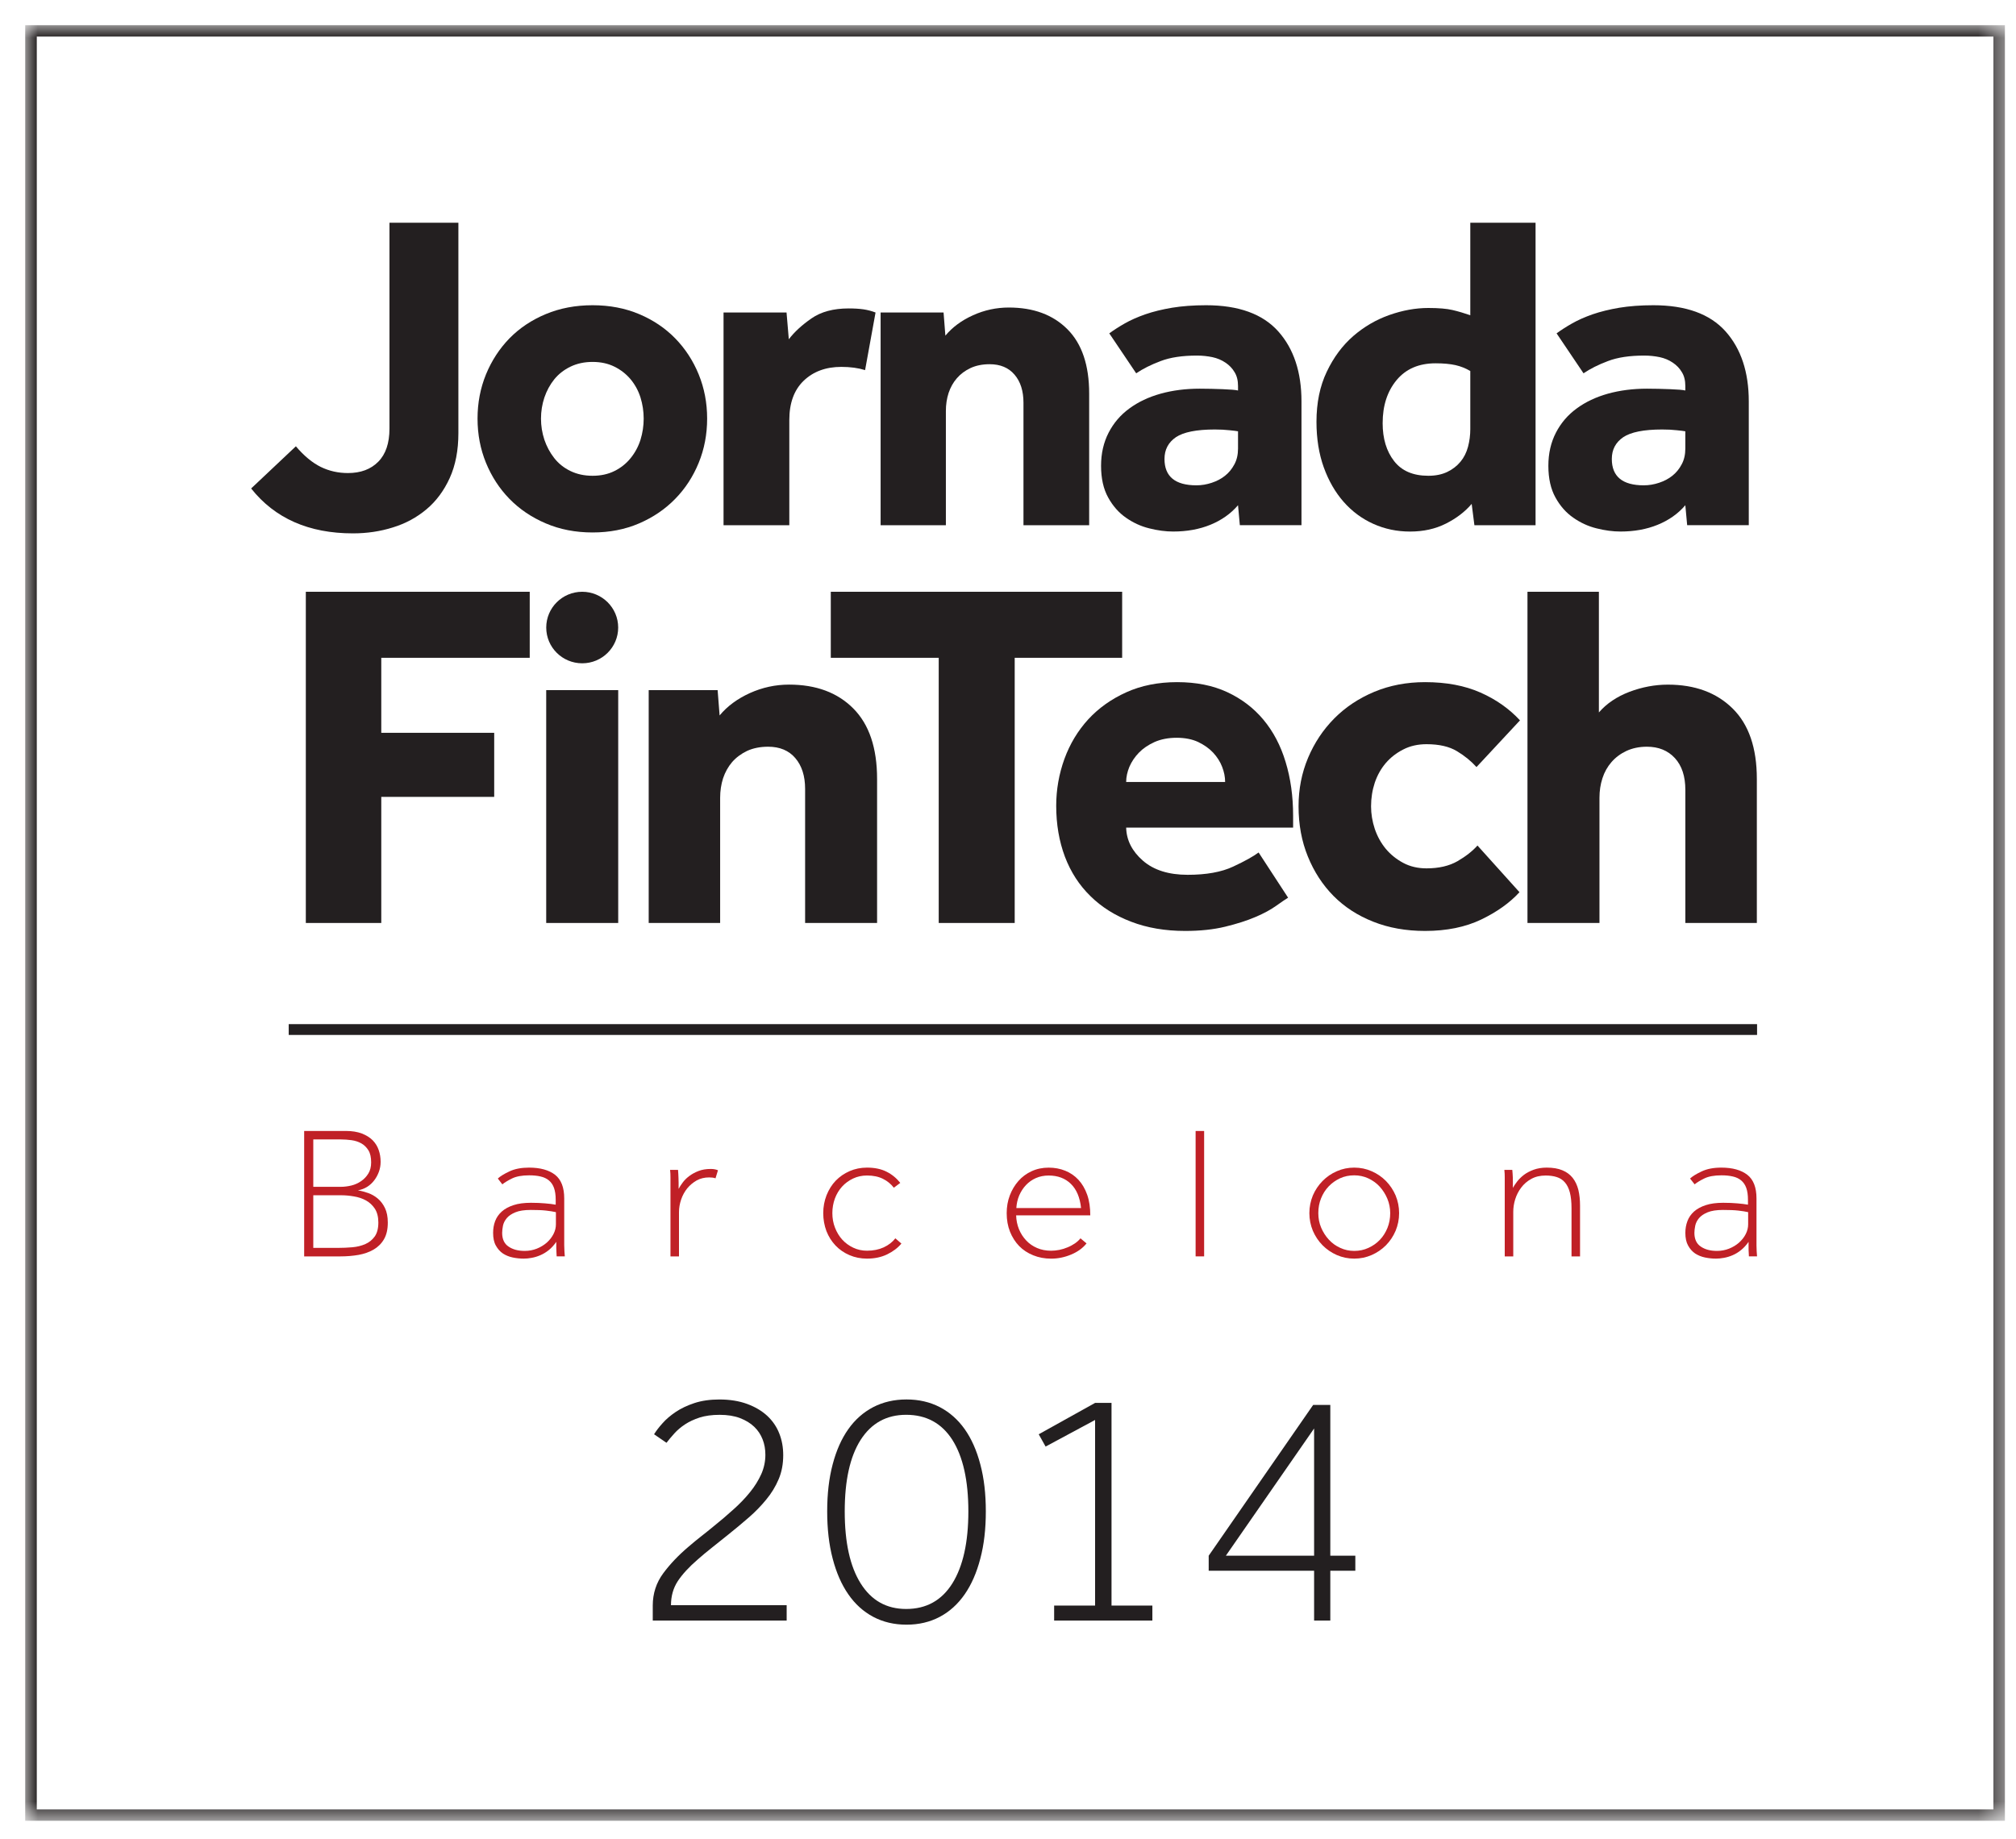
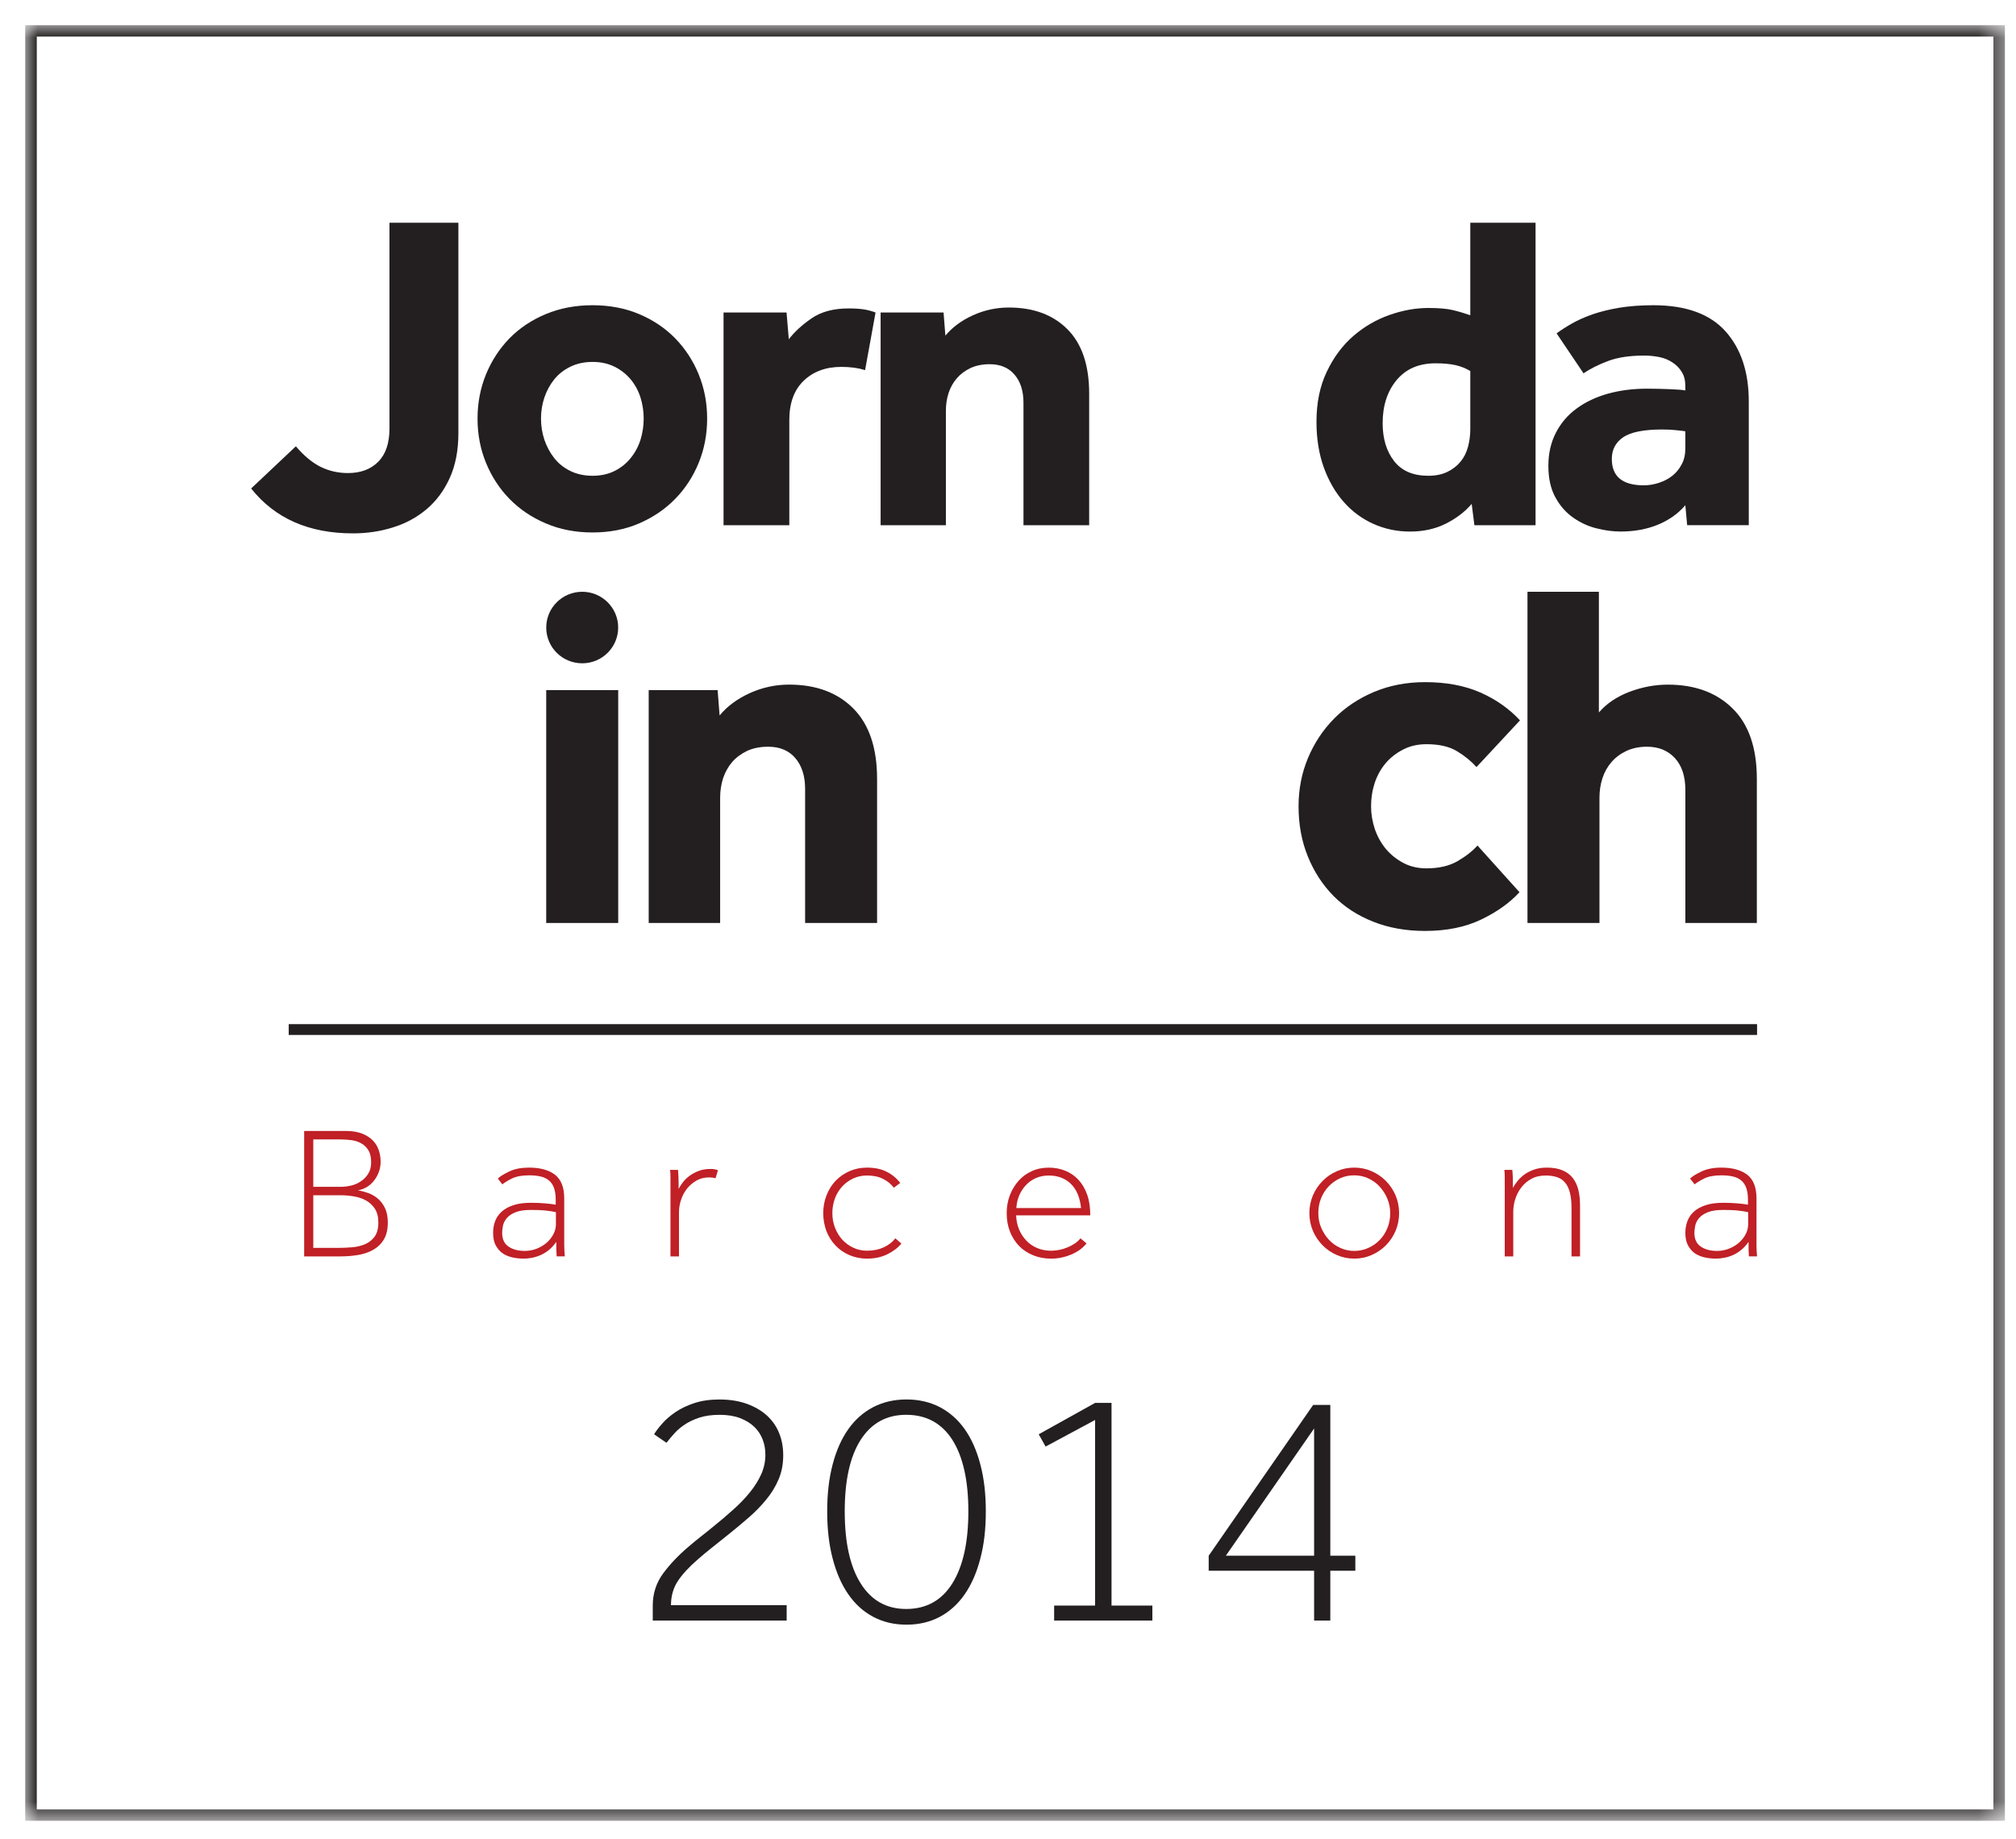
<svg xmlns="http://www.w3.org/2000/svg" xmlns:xlink="http://www.w3.org/1999/xlink" width="80px" height="73px" viewBox="0 0 80 73">
  <title>jornada-fintech-2014</title>
  <desc>Created with Sketch.</desc>
  <defs>
    <polygon id="path-1" points="0 71.269 78.56 71.269 78.56 -0 0 -0" />
  </defs>
  <g id="jornada-fintech-2014" stroke="none" stroke-width="1" fill="none" fill-rule="evenodd">
    <g id="Group-40" transform="translate(1, 1)">
      <path d="M10.741,16.714 C11.067,17.098 11.397,17.369 11.729,17.533 C12.061,17.695 12.42,17.776 12.806,17.776 C13.314,17.776 13.715,17.626 14.011,17.326 C14.307,17.026 14.455,16.588 14.455,16.012 L14.455,7.84 L17.19,7.84 L17.19,16.192 C17.19,16.874 17.075,17.47 16.846,17.974 C16.616,18.478 16.308,18.892 15.922,19.216 C15.535,19.54 15.092,19.78 14.59,19.934 C14.089,20.092 13.561,20.17 13.006,20.17 C11.255,20.17 9.908,19.576 8.966,18.388 L10.741,16.714 Z" id="Fill-1" fill="#231F20" />
      <path d="M22.515,17.884 C22.841,17.884 23.131,17.821 23.384,17.695 C23.638,17.569 23.852,17.398 24.027,17.181 C24.201,16.966 24.332,16.723 24.417,16.453 C24.5,16.182 24.543,15.904 24.543,15.615 C24.543,15.328 24.5,15.048 24.417,14.779 C24.332,14.509 24.201,14.269 24.027,14.058 C23.852,13.849 23.638,13.68 23.384,13.554 C23.131,13.428 22.841,13.365 22.515,13.365 C22.189,13.365 21.896,13.428 21.636,13.554 C21.377,13.68 21.162,13.849 20.993,14.058 C20.824,14.269 20.694,14.509 20.602,14.779 C20.513,15.048 20.468,15.328 20.468,15.615 C20.468,15.904 20.513,16.182 20.602,16.453 C20.694,16.723 20.824,16.966 20.993,17.181 C21.162,17.398 21.377,17.569 21.636,17.695 C21.896,17.821 22.189,17.884 22.515,17.884 M17.95,15.615 C17.95,14.991 18.062,14.407 18.285,13.86 C18.509,13.315 18.82,12.838 19.217,12.429 C19.617,12.022 20.095,11.701 20.658,11.467 C21.22,11.232 21.838,11.115 22.515,11.115 C23.189,11.115 23.805,11.232 24.362,11.467 C24.918,11.701 25.395,12.022 25.793,12.429 C26.192,12.838 26.503,13.315 26.726,13.86 C26.949,14.407 27.061,14.991 27.061,15.615 C27.061,16.239 26.949,16.825 26.726,17.37 C26.503,17.916 26.192,18.394 25.793,18.801 C25.395,19.21 24.918,19.534 24.362,19.774 C23.805,20.014 23.189,20.134 22.515,20.134 C21.838,20.134 21.22,20.014 20.658,19.774 C20.095,19.534 19.617,19.21 19.217,18.801 C18.82,18.394 18.509,17.916 18.285,17.37 C18.062,16.825 17.95,16.239 17.95,15.615" id="Fill-3" fill="#231F20" />
      <path d="M27.712,11.404 L30.212,11.404 L30.302,12.466 C30.52,12.178 30.82,11.902 31.201,11.638 C31.581,11.374 32.072,11.242 32.675,11.242 C32.905,11.242 33.101,11.254 33.266,11.278 C33.427,11.302 33.589,11.344 33.744,11.404 L33.329,13.69 C33.062,13.606 32.748,13.562 32.387,13.562 C31.77,13.562 31.272,13.747 30.891,14.113 C30.511,14.479 30.322,14.998 30.322,15.67 L30.322,19.846 L27.712,19.846 L27.712,11.404 Z" id="Fill-5" fill="#231F20" />
      <path d="M33.945,11.404 L36.443,11.404 L36.515,12.322 C36.794,11.986 37.16,11.716 37.613,11.512 C38.064,11.308 38.538,11.206 39.033,11.206 C40.013,11.206 40.787,11.494 41.36,12.07 C41.934,12.646 42.221,13.498 42.221,14.624 L42.221,19.846 L39.614,19.846 L39.614,14.986 C39.614,14.518 39.496,14.146 39.259,13.87 C39.024,13.594 38.695,13.456 38.272,13.456 C37.984,13.456 37.73,13.507 37.511,13.609 C37.296,13.711 37.114,13.846 36.97,14.014 C36.823,14.183 36.716,14.377 36.642,14.599 C36.57,14.821 36.535,15.058 36.535,15.31 L36.535,19.846 L33.945,19.846 L33.945,11.404 Z" id="Fill-7" fill="#231F20" />
-       <path d="M48.128,16.119 C48.068,16.107 47.953,16.092 47.782,16.076 C47.613,16.056 47.42,16.047 47.204,16.047 C46.478,16.047 45.965,16.151 45.663,16.353 C45.363,16.559 45.21,16.845 45.21,17.217 C45.21,17.913 45.634,18.263 46.478,18.263 C46.685,18.263 46.887,18.228 47.086,18.162 C47.284,18.096 47.461,18.005 47.61,17.885 C47.763,17.765 47.886,17.613 47.982,17.433 C48.08,17.255 48.128,17.043 48.128,16.803 L48.128,16.119 Z M48.128,19.053 C47.838,19.391 47.471,19.649 47.031,19.829 C46.59,20.009 46.098,20.097 45.556,20.097 C45.254,20.097 44.937,20.055 44.605,19.971 C44.271,19.889 43.963,19.746 43.681,19.548 C43.396,19.35 43.162,19.085 42.975,18.747 C42.788,18.411 42.693,17.991 42.693,17.487 C42.693,16.995 42.794,16.559 42.993,16.173 C43.191,15.789 43.465,15.468 43.817,15.212 C44.167,14.954 44.579,14.759 45.058,14.625 C45.533,14.493 46.051,14.427 46.605,14.427 C46.907,14.427 47.213,14.435 47.521,14.447 C47.829,14.459 48.031,14.475 48.128,14.499 L48.128,14.321 C48.128,14.103 48.083,13.92 47.991,13.772 C47.902,13.62 47.781,13.494 47.63,13.394 C47.477,13.29 47.305,13.218 47.112,13.176 C46.919,13.136 46.714,13.113 46.498,13.113 C45.917,13.113 45.438,13.185 45.058,13.331 C44.677,13.473 44.353,13.637 44.087,13.817 L43.019,12.231 C43.2,12.099 43.405,11.967 43.634,11.837 C43.865,11.705 44.136,11.585 44.45,11.475 C44.763,11.367 45.118,11.28 45.511,11.214 C45.902,11.15 46.351,11.115 46.859,11.115 C48.152,11.115 49.105,11.462 49.722,12.15 C50.338,12.84 50.646,13.769 50.646,14.931 L50.646,19.845 L48.2,19.845 L48.128,19.053 Z" id="Fill-9" fill="#231F20" />
      <path d="M57.345,13.726 C57.164,13.618 56.968,13.54 56.757,13.492 C56.545,13.445 56.283,13.42 55.969,13.42 C55.304,13.42 54.79,13.642 54.421,14.086 C54.052,14.53 53.867,15.1 53.867,15.796 C53.867,16.408 54.018,16.909 54.32,17.299 C54.622,17.69 55.075,17.884 55.679,17.884 C55.969,17.884 56.219,17.833 56.432,17.731 C56.642,17.63 56.817,17.494 56.956,17.326 C57.095,17.158 57.194,16.96 57.255,16.732 C57.315,16.505 57.345,16.27 57.345,16.03 L57.345,13.726 Z M57.4,19 C57.134,19.313 56.793,19.573 56.376,19.783 C55.96,19.993 55.487,20.098 54.954,20.098 C54.435,20.098 53.949,19.996 53.496,19.792 C53.043,19.588 52.652,19.297 52.319,18.919 C51.987,18.541 51.724,18.085 51.531,17.551 C51.339,17.017 51.241,16.414 51.241,15.742 C51.241,14.986 51.377,14.323 51.65,13.754 C51.92,13.184 52.272,12.712 52.699,12.34 C53.128,11.968 53.605,11.69 54.13,11.504 C54.657,11.318 55.173,11.224 55.679,11.224 C56.089,11.224 56.409,11.251 56.639,11.305 C56.87,11.359 57.104,11.428 57.345,11.512 L57.345,7.84 L59.935,7.84 L59.935,19.846 L57.508,19.846 L57.4,19 Z" id="Fill-11" fill="#231F20" />
      <path d="M65.878,16.119 C65.818,16.107 65.703,16.092 65.533,16.076 C65.364,16.056 65.171,16.047 64.955,16.047 C64.229,16.047 63.715,16.151 63.414,16.353 C63.113,16.559 62.961,16.845 62.961,17.217 C62.961,17.913 63.385,18.263 64.229,18.263 C64.435,18.263 64.638,18.228 64.837,18.162 C65.035,18.096 65.211,18.005 65.361,17.885 C65.513,17.765 65.637,17.613 65.732,17.433 C65.83,17.255 65.878,17.043 65.878,16.803 L65.878,16.119 Z M65.878,19.053 C65.589,19.391 65.222,19.649 64.781,19.829 C64.34,20.009 63.848,20.097 63.306,20.097 C63.005,20.097 62.688,20.055 62.355,19.971 C62.022,19.889 61.714,19.746 61.432,19.548 C61.146,19.35 60.912,19.085 60.725,18.747 C60.538,18.411 60.443,17.991 60.443,17.487 C60.443,16.995 60.544,16.559 60.743,16.173 C60.941,15.789 61.216,15.468 61.568,15.212 C61.918,14.954 62.33,14.759 62.808,14.625 C63.284,14.493 63.802,14.427 64.355,14.427 C64.657,14.427 64.964,14.435 65.272,14.447 C65.58,14.459 65.782,14.475 65.878,14.499 L65.878,14.321 C65.878,14.103 65.833,13.92 65.741,13.772 C65.652,13.62 65.531,13.494 65.38,13.394 C65.228,13.29 65.056,13.218 64.863,13.176 C64.669,13.136 64.464,13.113 64.248,13.113 C63.667,13.113 63.189,13.185 62.808,13.331 C62.428,13.473 62.103,13.637 61.838,13.817 L60.769,12.231 C60.95,12.099 61.155,11.967 61.385,11.837 C61.616,11.705 61.886,11.585 62.2,11.475 C62.514,11.367 62.869,11.28 63.261,11.214 C63.652,11.15 64.102,11.115 64.609,11.115 C65.903,11.115 66.855,11.462 67.472,12.15 C68.088,12.84 68.396,13.769 68.396,14.931 L68.396,19.845 L65.951,19.845 L65.878,19.053 Z" id="Fill-13" fill="#231F20" />
-       <polygon id="Fill-15" fill="#231F20" points="11.136 22.488 20.021 22.488 20.021 25.109 14.13 25.109 14.13 28.086 18.611 28.086 18.611 30.629 14.13 30.629 14.13 35.634 11.136 35.634" />
      <mask id="mask-2" fill="white">
        <use xlink:href="#path-1" />
      </mask>
      <g id="Clip-18" />
      <polygon id="Fill-17" fill="#231F20" mask="url(#mask-2)" points="20.675 35.634 23.532 35.634 23.532 26.391 20.675 26.391" />
      <path d="M24.742,26.391 L27.477,26.391 L27.556,27.397 C27.861,27.028 28.262,26.734 28.757,26.509 C29.252,26.286 29.77,26.173 30.312,26.173 C31.384,26.173 32.233,26.488 32.861,27.12 C33.489,27.751 33.805,28.684 33.805,29.919 L33.805,35.634 L30.949,35.634 L30.949,30.312 C30.949,29.8 30.819,29.394 30.561,29.091 C30.304,28.789 29.944,28.638 29.48,28.638 C29.165,28.638 28.885,28.695 28.647,28.804 C28.41,28.918 28.212,29.065 28.052,29.248 C27.894,29.433 27.776,29.647 27.694,29.889 C27.616,30.133 27.577,30.391 27.577,30.667 L27.577,35.634 L24.742,35.634 L24.742,26.391 Z" id="Fill-19" fill="#231F20" mask="url(#mask-2)" />
-       <polygon id="Fill-20" fill="#231F20" mask="url(#mask-2)" points="36.251 25.109 31.968 25.109 31.968 22.488 43.53 22.488 43.53 25.109 39.266 25.109 39.266 35.634 36.251 35.634" />
-       <path d="M47.616,30.037 C47.616,29.839 47.577,29.641 47.497,29.435 C47.419,29.233 47.299,29.045 47.141,28.874 C46.981,28.703 46.782,28.564 46.545,28.45 C46.308,28.34 46.022,28.283 45.693,28.283 C45.363,28.283 45.07,28.34 44.819,28.45 C44.567,28.564 44.361,28.703 44.195,28.874 C44.029,29.045 43.905,29.233 43.817,29.435 C43.733,29.641 43.689,29.839 43.689,30.037 L47.616,30.037 Z M50.115,34.63 C50.009,34.694 49.85,34.804 49.639,34.954 C49.428,35.105 49.155,35.254 48.816,35.398 C48.478,35.543 48.078,35.669 47.616,35.782 C47.153,35.894 46.625,35.95 46.03,35.95 C45.236,35.95 44.522,35.828 43.887,35.584 C43.253,35.342 42.714,35.005 42.272,34.568 C41.828,34.136 41.49,33.614 41.259,33.005 C41.029,32.392 40.913,31.72 40.913,30.983 C40.913,30.34 41.023,29.719 41.239,29.122 C41.458,28.522 41.773,28.003 42.182,27.554 C42.592,27.109 43.094,26.749 43.689,26.48 C44.284,26.21 44.958,26.075 45.712,26.075 C46.466,26.075 47.126,26.206 47.696,26.47 C48.264,26.734 48.744,27.097 49.135,27.565 C49.523,28.03 49.819,28.588 50.015,29.24 C50.214,29.888 50.314,30.604 50.314,31.378 L50.314,31.85 L43.689,31.85 C43.702,32.35 43.924,32.786 44.353,33.161 C44.783,33.535 45.375,33.722 46.13,33.722 C46.869,33.722 47.47,33.614 47.933,33.397 C48.397,33.181 48.733,32.993 48.945,32.836 L50.115,34.63 Z" id="Fill-21" fill="#231F20" mask="url(#mask-2)" />
      <path d="M59.297,34.412 C58.914,34.832 58.406,35.194 57.778,35.497 C57.15,35.798 56.406,35.95 55.549,35.95 C54.794,35.95 54.109,35.828 53.495,35.584 C52.88,35.342 52.355,35.002 51.917,34.561 C51.483,34.121 51.143,33.598 50.898,32.993 C50.652,32.389 50.53,31.726 50.53,31.003 C50.53,30.319 50.655,29.68 50.907,29.08 C51.158,28.484 51.505,27.961 51.949,27.514 C52.391,27.068 52.92,26.717 53.535,26.459 C54.15,26.203 54.82,26.075 55.549,26.075 C56.393,26.075 57.128,26.213 57.75,26.489 C58.372,26.764 58.892,27.133 59.317,27.592 L57.591,29.446 C57.378,29.209 57.122,29 56.817,28.816 C56.512,28.631 56.11,28.538 55.608,28.538 C55.264,28.538 54.956,28.607 54.686,28.747 C54.415,28.883 54.181,29.066 53.99,29.288 C53.8,29.512 53.655,29.77 53.554,30.068 C53.457,30.362 53.407,30.676 53.407,31.003 C53.407,31.306 53.457,31.604 53.554,31.898 C53.655,32.195 53.8,32.458 53.99,32.689 C54.181,32.917 54.415,33.106 54.686,33.25 C54.956,33.394 55.264,33.466 55.608,33.466 C56.097,33.466 56.506,33.371 56.838,33.181 C57.167,32.99 57.431,32.782 57.63,32.56 L59.297,34.412 Z" id="Fill-22" fill="#231F20" mask="url(#mask-2)" />
      <path d="M59.614,22.488 L62.448,22.488 L62.448,27.278 C62.753,26.924 63.158,26.651 63.661,26.459 C64.162,26.27 64.672,26.174 65.185,26.174 C66.257,26.174 67.114,26.489 67.754,27.12 C68.396,27.752 68.716,28.685 68.716,29.918 L68.716,35.634 L65.879,35.634 L65.879,30.353 C65.879,29.814 65.742,29.394 65.464,29.09 C65.185,28.788 64.817,28.638 64.353,28.638 C64.05,28.638 63.78,28.695 63.541,28.805 C63.303,28.917 63.105,29.066 62.947,29.249 C62.787,29.433 62.667,29.646 62.589,29.889 C62.509,30.134 62.471,30.392 62.471,30.666 L62.471,35.634 L59.614,35.634 L59.614,22.488 Z" id="Fill-23" fill="#231F20" mask="url(#mask-2)" />
      <path d="M12.414,48.53 C12.605,48.53 12.795,48.521 12.985,48.505 C13.175,48.488 13.346,48.445 13.5,48.377 C13.652,48.311 13.774,48.209 13.871,48.076 C13.965,47.941 14.014,47.756 14.014,47.524 C14.014,47.3 13.966,47.117 13.876,46.975 C13.782,46.834 13.664,46.724 13.521,46.646 C13.381,46.568 13.221,46.516 13.045,46.487 C12.87,46.456 12.698,46.441 12.534,46.441 L11.432,46.441 L11.432,48.53 L12.414,48.53 Z M12.528,46.106 C12.662,46.106 12.801,46.088 12.944,46.054 C13.086,46.019 13.214,45.961 13.329,45.881 C13.445,45.803 13.541,45.701 13.616,45.58 C13.691,45.458 13.728,45.31 13.728,45.136 C13.728,44.936 13.693,44.777 13.621,44.659 C13.547,44.539 13.453,44.446 13.337,44.381 C13.222,44.317 13.094,44.275 12.95,44.255 C12.808,44.236 12.667,44.225 12.528,44.225 L11.432,44.225 L11.432,46.106 L12.528,46.106 Z M11.07,43.889 L12.73,43.889 C12.974,43.889 13.186,43.924 13.361,43.991 C13.534,44.059 13.678,44.147 13.788,44.258 C13.898,44.371 13.978,44.5 14.028,44.647 C14.079,44.794 14.104,44.948 14.104,45.113 C14.104,45.251 14.081,45.383 14.036,45.508 C13.99,45.632 13.93,45.746 13.851,45.848 C13.774,45.95 13.681,46.036 13.572,46.106 C13.461,46.175 13.337,46.222 13.202,46.247 C13.332,46.267 13.468,46.303 13.608,46.352 C13.749,46.402 13.876,46.475 13.99,46.571 C14.107,46.669 14.202,46.795 14.276,46.948 C14.351,47.104 14.389,47.296 14.389,47.524 C14.389,47.792 14.339,48.011 14.239,48.184 C14.14,48.356 14.002,48.493 13.829,48.595 C13.657,48.695 13.456,48.767 13.23,48.808 C13.002,48.847 12.76,48.868 12.505,48.868 L11.07,48.868 L11.07,43.889 Z" id="Fill-24" fill="#C02026" mask="url(#mask-2)" />
      <path d="M21.06,47.112 C20.956,47.088 20.823,47.067 20.666,47.049 C20.509,47.031 20.305,47.024 20.061,47.024 C19.805,47.024 19.603,47.055 19.454,47.117 C19.303,47.178 19.188,47.256 19.111,47.348 C19.033,47.441 18.983,47.54 18.96,47.645 C18.939,47.754 18.927,47.849 18.927,47.934 C18.927,48.183 19.011,48.365 19.179,48.477 C19.347,48.593 19.561,48.65 19.822,48.65 C19.991,48.65 20.15,48.62 20.301,48.561 C20.451,48.501 20.583,48.42 20.696,48.323 C20.808,48.222 20.898,48.11 20.963,47.982 C21.028,47.855 21.06,47.727 21.06,47.597 L21.06,47.112 Z M21.09,48.867 C21.085,48.822 21.082,48.771 21.082,48.717 C21.078,48.668 21.075,48.608 21.075,48.537 L21.075,48.291 C20.984,48.42 20.886,48.53 20.778,48.617 C20.67,48.704 20.557,48.771 20.439,48.822 C20.322,48.872 20.208,48.906 20.094,48.926 C19.982,48.947 19.878,48.956 19.783,48.956 C19.639,48.956 19.493,48.941 19.347,48.911 C19.203,48.881 19.072,48.828 18.956,48.752 C18.842,48.674 18.749,48.57 18.676,48.437 C18.602,48.306 18.568,48.138 18.568,47.934 C18.568,47.769 18.593,47.613 18.648,47.468 C18.704,47.321 18.791,47.195 18.912,47.087 C19.031,46.98 19.188,46.895 19.378,46.833 C19.568,46.77 19.798,46.74 20.07,46.74 C20.278,46.74 20.467,46.748 20.631,46.763 C20.796,46.776 20.938,46.794 21.052,46.815 L21.052,46.62 C21.052,46.431 21.028,46.274 20.984,46.149 C20.939,46.026 20.873,45.927 20.781,45.851 C20.691,45.777 20.581,45.725 20.451,45.696 C20.322,45.665 20.171,45.65 20,45.65 C19.715,45.65 19.488,45.692 19.322,45.773 C19.153,45.855 19.025,45.935 18.934,46.008 L18.755,45.777 C18.848,45.689 19.004,45.593 19.215,45.494 C19.428,45.393 19.688,45.344 19.993,45.344 C20.439,45.344 20.782,45.44 21.027,45.629 C21.268,45.818 21.39,46.131 21.39,46.569 L21.39,48.15 L21.39,48.429 C21.39,48.518 21.393,48.593 21.398,48.657 C21.402,48.737 21.407,48.807 21.413,48.867 L21.09,48.867 Z" id="Fill-25" fill="#C02026" mask="url(#mask-2)" />
-       <path d="M25.606,46.157 L25.606,45.916 L25.606,45.737 C25.606,45.685 25.604,45.634 25.603,45.587 C25.6,45.539 25.595,45.49 25.591,45.434 L25.906,45.434 C25.911,45.49 25.915,45.541 25.917,45.592 C25.92,45.64 25.923,45.694 25.924,45.751 C25.927,45.809 25.929,45.872 25.929,45.941 L25.929,46.189 C25.968,46.114 26.021,46.03 26.09,45.938 C26.157,45.845 26.244,45.76 26.349,45.68 C26.454,45.601 26.578,45.533 26.717,45.479 C26.857,45.424 27.02,45.397 27.206,45.397 C27.316,45.397 27.41,45.415 27.491,45.449 L27.393,45.769 C27.357,45.754 27.318,45.746 27.269,45.74 C27.221,45.736 27.177,45.733 27.138,45.733 C26.958,45.733 26.794,45.772 26.649,45.851 C26.506,45.932 26.38,46.036 26.273,46.165 C26.169,46.295 26.086,46.442 26.03,46.609 C25.973,46.775 25.944,46.943 25.944,47.113 L25.944,48.868 L25.606,48.868 L25.606,46.157 Z" id="Fill-26" fill="#C02026" mask="url(#mask-2)" />
+       <path d="M25.606,46.157 L25.606,45.737 C25.606,45.685 25.604,45.634 25.603,45.587 C25.6,45.539 25.595,45.49 25.591,45.434 L25.906,45.434 C25.911,45.49 25.915,45.541 25.917,45.592 C25.92,45.64 25.923,45.694 25.924,45.751 C25.927,45.809 25.929,45.872 25.929,45.941 L25.929,46.189 C25.968,46.114 26.021,46.03 26.09,45.938 C26.157,45.845 26.244,45.76 26.349,45.68 C26.454,45.601 26.578,45.533 26.717,45.479 C26.857,45.424 27.02,45.397 27.206,45.397 C27.316,45.397 27.41,45.415 27.491,45.449 L27.393,45.769 C27.357,45.754 27.318,45.746 27.269,45.74 C27.221,45.736 27.177,45.733 27.138,45.733 C26.958,45.733 26.794,45.772 26.649,45.851 C26.506,45.932 26.38,46.036 26.273,46.165 C26.169,46.295 26.086,46.442 26.03,46.609 C25.973,46.775 25.944,46.943 25.944,47.113 L25.944,48.868 L25.606,48.868 L25.606,46.157 Z" id="Fill-26" fill="#C02026" mask="url(#mask-2)" />
      <path d="M34.77,48.359 C34.625,48.533 34.435,48.675 34.203,48.788 C33.97,48.9 33.704,48.956 33.404,48.956 C33.154,48.956 32.921,48.909 32.71,48.818 C32.495,48.726 32.311,48.599 32.157,48.437 C32.002,48.275 31.881,48.084 31.795,47.864 C31.712,47.64 31.668,47.403 31.668,47.15 C31.668,46.896 31.714,46.659 31.8,46.439 C31.889,46.217 32.009,46.023 32.163,45.863 C32.319,45.702 32.503,45.575 32.717,45.482 C32.929,45.39 33.158,45.344 33.404,45.344 C33.709,45.344 33.969,45.398 34.18,45.506 C34.394,45.612 34.574,45.761 34.725,45.95 L34.47,46.142 C34.355,45.993 34.212,45.875 34.038,45.789 C33.864,45.702 33.655,45.657 33.404,45.657 C33.203,45.657 33.019,45.698 32.852,45.777 C32.684,45.857 32.538,45.963 32.415,46.098 C32.293,46.233 32.198,46.391 32.13,46.572 C32.064,46.754 32.03,46.947 32.03,47.15 C32.03,47.354 32.064,47.547 32.135,47.729 C32.206,47.91 32.301,48.069 32.423,48.203 C32.545,48.336 32.692,48.444 32.859,48.522 C33.027,48.602 33.208,48.642 33.404,48.642 C33.655,48.642 33.875,48.597 34.068,48.509 C34.26,48.419 34.415,48.299 34.53,48.15 L34.77,48.359 Z" id="Fill-27" fill="#C02026" mask="url(#mask-2)" />
      <path d="M41.899,46.948 C41.855,46.527 41.719,46.206 41.493,45.987 C41.268,45.768 40.975,45.658 40.614,45.658 C40.43,45.658 40.261,45.691 40.107,45.759 C39.956,45.826 39.825,45.918 39.714,46.036 C39.603,46.152 39.515,46.29 39.447,46.444 C39.379,46.602 39.342,46.77 39.331,46.948 L41.899,46.948 Z M42.117,48.352 C41.966,48.541 41.761,48.688 41.505,48.795 C41.246,48.903 40.984,48.957 40.712,48.957 C40.457,48.957 40.22,48.913 40.003,48.825 C39.785,48.738 39.598,48.615 39.443,48.457 C39.289,48.297 39.166,48.106 39.079,47.886 C38.991,47.665 38.948,47.419 38.948,47.151 C38.948,46.902 38.988,46.668 39.071,46.449 C39.154,46.23 39.269,46.039 39.414,45.874 C39.557,45.711 39.733,45.58 39.939,45.486 C40.145,45.391 40.37,45.345 40.614,45.345 C40.85,45.345 41.068,45.385 41.272,45.468 C41.474,45.549 41.65,45.67 41.797,45.829 C41.944,45.988 42.059,46.186 42.143,46.422 C42.226,46.66 42.265,46.932 42.265,47.239 L39.323,47.239 C39.328,47.433 39.366,47.617 39.435,47.788 C39.506,47.961 39.603,48.109 39.722,48.235 C39.841,48.363 39.985,48.462 40.154,48.535 C40.32,48.606 40.507,48.643 40.712,48.643 C40.816,48.643 40.925,48.631 41.04,48.609 C41.151,48.586 41.26,48.553 41.364,48.508 C41.471,48.465 41.566,48.412 41.656,48.352 C41.742,48.292 41.816,48.225 41.876,48.151 L42.117,48.352 Z" id="Fill-28" fill="#C02026" mask="url(#mask-2)" />
-       <polygon id="Fill-29" fill="#C02026" mask="url(#mask-2)" points="46.445 48.867 46.783 48.867 46.783 43.89 46.445 43.89" />
      <path d="M52.739,48.65 C52.941,48.65 53.128,48.611 53.303,48.53 C53.477,48.451 53.629,48.344 53.758,48.209 C53.885,48.076 53.984,47.918 54.058,47.737 C54.131,47.555 54.167,47.36 54.167,47.15 C54.167,46.951 54.129,46.76 54.054,46.579 C53.978,46.399 53.877,46.238 53.75,46.099 C53.622,45.959 53.469,45.85 53.294,45.769 C53.121,45.689 52.935,45.65 52.739,45.65 C52.534,45.65 52.345,45.689 52.173,45.769 C52.001,45.85 51.85,45.956 51.723,46.091 C51.595,46.225 51.495,46.382 51.423,46.564 C51.349,46.745 51.314,46.94 51.314,47.15 C51.314,47.354 51.35,47.546 51.426,47.725 C51.501,47.903 51.602,48.062 51.731,48.202 C51.857,48.341 52.01,48.451 52.185,48.53 C52.36,48.611 52.544,48.65 52.739,48.65 M52.739,48.956 C52.494,48.956 52.265,48.908 52.049,48.814 C51.833,48.719 51.645,48.59 51.483,48.427 C51.32,48.262 51.192,48.07 51.098,47.852 C51.008,47.633 50.959,47.399 50.959,47.15 C50.959,46.901 51.008,46.669 51.098,46.448 C51.192,46.231 51.32,46.039 51.483,45.874 C51.645,45.71 51.833,45.58 52.049,45.487 C52.265,45.391 52.494,45.344 52.739,45.344 C52.985,45.344 53.214,45.391 53.43,45.487 C53.646,45.58 53.835,45.71 53.998,45.874 C54.159,46.039 54.288,46.231 54.381,46.448 C54.472,46.669 54.52,46.901 54.52,47.15 C54.52,47.399 54.472,47.633 54.381,47.852 C54.288,48.07 54.159,48.262 53.998,48.427 C53.835,48.59 53.646,48.719 53.43,48.814 C53.214,48.908 52.985,48.956 52.739,48.956" id="Fill-30" fill="#C02026" mask="url(#mask-2)" />
      <path d="M58.712,46.157 L58.712,45.916 L58.712,45.737 C58.712,45.685 58.71,45.634 58.709,45.587 C58.706,45.539 58.701,45.49 58.697,45.434 L59.012,45.434 C59.017,45.49 59.021,45.539 59.024,45.583 C59.026,45.628 59.029,45.677 59.032,45.73 C59.033,45.781 59.035,45.841 59.035,45.908 L59.035,46.15 C59.074,46.075 59.13,45.992 59.204,45.896 C59.276,45.803 59.367,45.713 59.474,45.631 C59.581,45.55 59.711,45.482 59.862,45.427 C60.011,45.373 60.183,45.344 60.378,45.344 C60.626,45.344 60.831,45.379 60.998,45.449 C61.166,45.518 61.303,45.62 61.408,45.751 C61.512,45.883 61.587,46.043 61.634,46.229 C61.678,46.415 61.7,46.624 61.7,46.852 L61.7,48.868 L61.362,48.868 L61.362,46.964 C61.362,46.709 61.34,46.499 61.296,46.33 C61.251,46.16 61.184,46.027 61.097,45.928 C61.008,45.826 60.9,45.757 60.772,45.718 C60.645,45.677 60.5,45.658 60.333,45.658 C60.114,45.658 59.924,45.703 59.764,45.793 C59.602,45.881 59.471,45.997 59.367,46.135 C59.26,46.274 59.181,46.429 59.128,46.598 C59.075,46.766 59.05,46.934 59.05,47.098 L59.05,48.868 L58.712,48.868 L58.712,46.157 Z" id="Fill-31" fill="#C02026" mask="url(#mask-2)" />
      <path d="M68.371,47.112 C68.267,47.088 68.136,47.067 67.977,47.049 C67.82,47.031 67.618,47.024 67.372,47.024 C67.117,47.024 66.915,47.055 66.765,47.117 C66.614,47.178 66.501,47.256 66.422,47.348 C66.344,47.441 66.296,47.54 66.272,47.645 C66.25,47.754 66.238,47.849 66.238,47.934 C66.238,48.183 66.323,48.365 66.49,48.477 C66.658,48.593 66.872,48.65 67.133,48.65 C67.302,48.65 67.461,48.62 67.612,48.561 C67.763,48.501 67.896,48.42 68.007,48.323 C68.119,48.222 68.21,48.11 68.275,47.982 C68.339,47.855 68.371,47.727 68.371,47.597 L68.371,47.112 Z M68.401,48.867 C68.397,48.822 68.394,48.771 68.394,48.717 C68.389,48.668 68.388,48.608 68.388,48.537 L68.388,48.291 C68.296,48.42 68.198,48.53 68.089,48.617 C67.982,48.704 67.87,48.771 67.752,48.822 C67.635,48.872 67.52,48.906 67.405,48.926 C67.293,48.947 67.189,48.956 67.094,48.956 C66.951,48.956 66.804,48.941 66.659,48.911 C66.515,48.881 66.385,48.828 66.267,48.752 C66.154,48.674 66.06,48.57 65.988,48.437 C65.914,48.306 65.879,48.138 65.879,47.934 C65.879,47.769 65.906,47.613 65.961,47.468 C66.015,47.321 66.104,47.195 66.223,47.087 C66.344,46.98 66.499,46.895 66.69,46.833 C66.88,46.77 67.109,46.74 67.381,46.74 C67.591,46.74 67.778,46.748 67.944,46.763 C68.109,46.776 68.249,46.794 68.364,46.815 L68.364,46.62 C68.364,46.431 68.341,46.274 68.296,46.149 C68.252,46.026 68.184,45.927 68.093,45.851 C68.003,45.777 67.894,45.725 67.763,45.696 C67.633,45.665 67.482,45.65 67.313,45.65 C67.026,45.65 66.8,45.692 66.634,45.773 C66.465,45.855 66.336,45.935 66.247,46.008 L66.066,45.777 C66.161,45.689 66.315,45.593 66.527,45.494 C66.741,45.393 66.999,45.344 67.306,45.344 C67.751,45.344 68.093,45.44 68.338,45.629 C68.581,45.818 68.702,46.131 68.702,46.569 L68.702,48.15 L68.702,48.429 C68.702,48.518 68.705,48.593 68.709,48.657 C68.715,48.737 68.718,48.807 68.724,48.867 L68.401,48.867 Z" id="Fill-32" fill="#C02026" mask="url(#mask-2)" />
      <path d="M24.903,62.726 C24.903,62.249 25.042,61.82 25.318,61.447 C25.595,61.072 25.935,60.718 26.332,60.383 C26.489,60.248 26.648,60.116 26.817,59.984 C26.984,59.854 27.149,59.72 27.315,59.584 C27.594,59.359 27.863,59.132 28.11,58.907 C28.361,58.682 28.58,58.454 28.765,58.223 C28.951,57.994 29.097,57.757 29.208,57.512 C29.316,57.269 29.372,57.011 29.372,56.741 C29.372,56.524 29.337,56.32 29.263,56.132 C29.189,55.943 29.081,55.775 28.93,55.631 C28.779,55.486 28.59,55.372 28.364,55.285 C28.137,55.199 27.869,55.156 27.559,55.156 C27.25,55.156 26.984,55.193 26.762,55.264 C26.539,55.337 26.347,55.427 26.183,55.535 C26.02,55.643 25.878,55.763 25.76,55.894 C25.642,56.026 25.537,56.149 25.448,56.266 L24.955,55.928 C25.038,55.793 25.15,55.646 25.292,55.489 C25.431,55.33 25.608,55.181 25.814,55.042 C26.023,54.901 26.27,54.784 26.557,54.689 C26.842,54.595 27.173,54.547 27.547,54.547 C27.962,54.547 28.331,54.607 28.649,54.724 C28.968,54.841 29.233,55 29.446,55.196 C29.66,55.396 29.82,55.63 29.923,55.894 C30.029,56.161 30.08,56.447 30.08,56.755 C30.08,57.107 30.021,57.427 29.897,57.716 C29.774,58.006 29.611,58.273 29.404,58.522 C29.202,58.769 28.971,59.008 28.711,59.233 C28.453,59.458 28.181,59.684 27.9,59.909 C27.665,60.1 27.448,60.272 27.247,60.431 C27.046,60.589 26.86,60.745 26.687,60.898 C26.341,61.196 26.078,61.483 25.896,61.757 C25.716,62.033 25.626,62.353 25.626,62.713 L30.217,62.713 L30.217,63.322 L24.903,63.322 L24.903,62.726 Z" id="Fill-33" fill="#231F20" mask="url(#mask-2)" />
      <path d="M34.959,62.862 C35.757,62.862 36.369,62.523 36.793,61.845 C37.214,61.169 37.427,60.216 37.427,58.989 C37.427,57.762 37.214,56.816 36.793,56.151 C36.369,55.488 35.757,55.155 34.959,55.155 C34.177,55.155 33.576,55.488 33.152,56.151 C32.729,56.816 32.521,57.762 32.521,58.989 C32.521,60.216 32.729,61.169 33.152,61.845 C33.576,62.523 34.177,62.862 34.959,62.862 M34.974,63.485 C34.482,63.485 34.043,63.381 33.65,63.173 C33.261,62.966 32.93,62.667 32.663,62.279 C32.394,61.892 32.187,61.419 32.043,60.864 C31.896,60.309 31.825,59.684 31.825,58.989 C31.825,58.293 31.896,57.671 32.043,57.12 C32.187,56.57 32.394,56.105 32.663,55.725 C32.93,55.346 33.261,55.055 33.65,54.851 C34.043,54.648 34.482,54.546 34.974,54.546 C35.463,54.546 35.902,54.648 36.295,54.851 C36.684,55.055 37.013,55.346 37.282,55.725 C37.55,56.105 37.757,56.57 37.901,57.12 C38.049,57.671 38.12,58.293 38.12,58.989 C38.12,59.684 38.049,60.309 37.901,60.864 C37.757,61.419 37.55,61.892 37.282,62.279 C37.013,62.667 36.684,62.966 36.295,63.173 C35.902,63.381 35.463,63.485 34.974,63.485" id="Fill-34" fill="#231F20" mask="url(#mask-2)" />
      <polygon id="Fill-35" fill="#231F20" mask="url(#mask-2)" points="40.831 62.726 42.456 62.726 42.456 55.36 40.492 56.416 40.219 55.928 42.456 54.683 43.108 54.683 43.108 62.726 44.729 62.726 44.729 63.322 40.831 63.322" />
      <path d="M51.147,60.748 L51.147,55.698 L47.645,60.748 L51.147,60.748 Z M46.964,60.748 L51.109,54.764 L51.79,54.764 L51.79,60.748 L52.783,60.748 L52.783,61.344 L51.79,61.344 L51.79,63.322 L51.147,63.322 L51.147,61.344 L46.964,61.344 L46.964,60.748 Z" id="Fill-36" fill="#231F20" mask="url(#mask-2)" />
      <path d="M22.104,25.327 L22.104,25.327 C21.314,25.327 20.676,24.693 20.676,23.908 C20.676,23.124 21.314,22.488 22.104,22.488 C22.891,22.488 23.531,23.124 23.531,23.908 C23.531,24.693 22.891,25.327 22.104,25.327" id="Fill-37" fill="#231F20" mask="url(#mask-2)" />
      <polygon id="Fill-38" fill="#231F20" mask="url(#mask-2)" points="10.457 40.078 68.725 40.078 68.725 39.649 10.457 39.649" />
      <path d="M0.459,70.818 L78.103,70.818 L78.103,0.451 L0.459,0.451 L0.459,70.818 Z M0,71.269 L78.56,71.269 L78.56,-0 L0,-0 L0,71.269 Z" id="Fill-39" fill="#231F20" mask="url(#mask-2)" />
    </g>
  </g>
</svg>